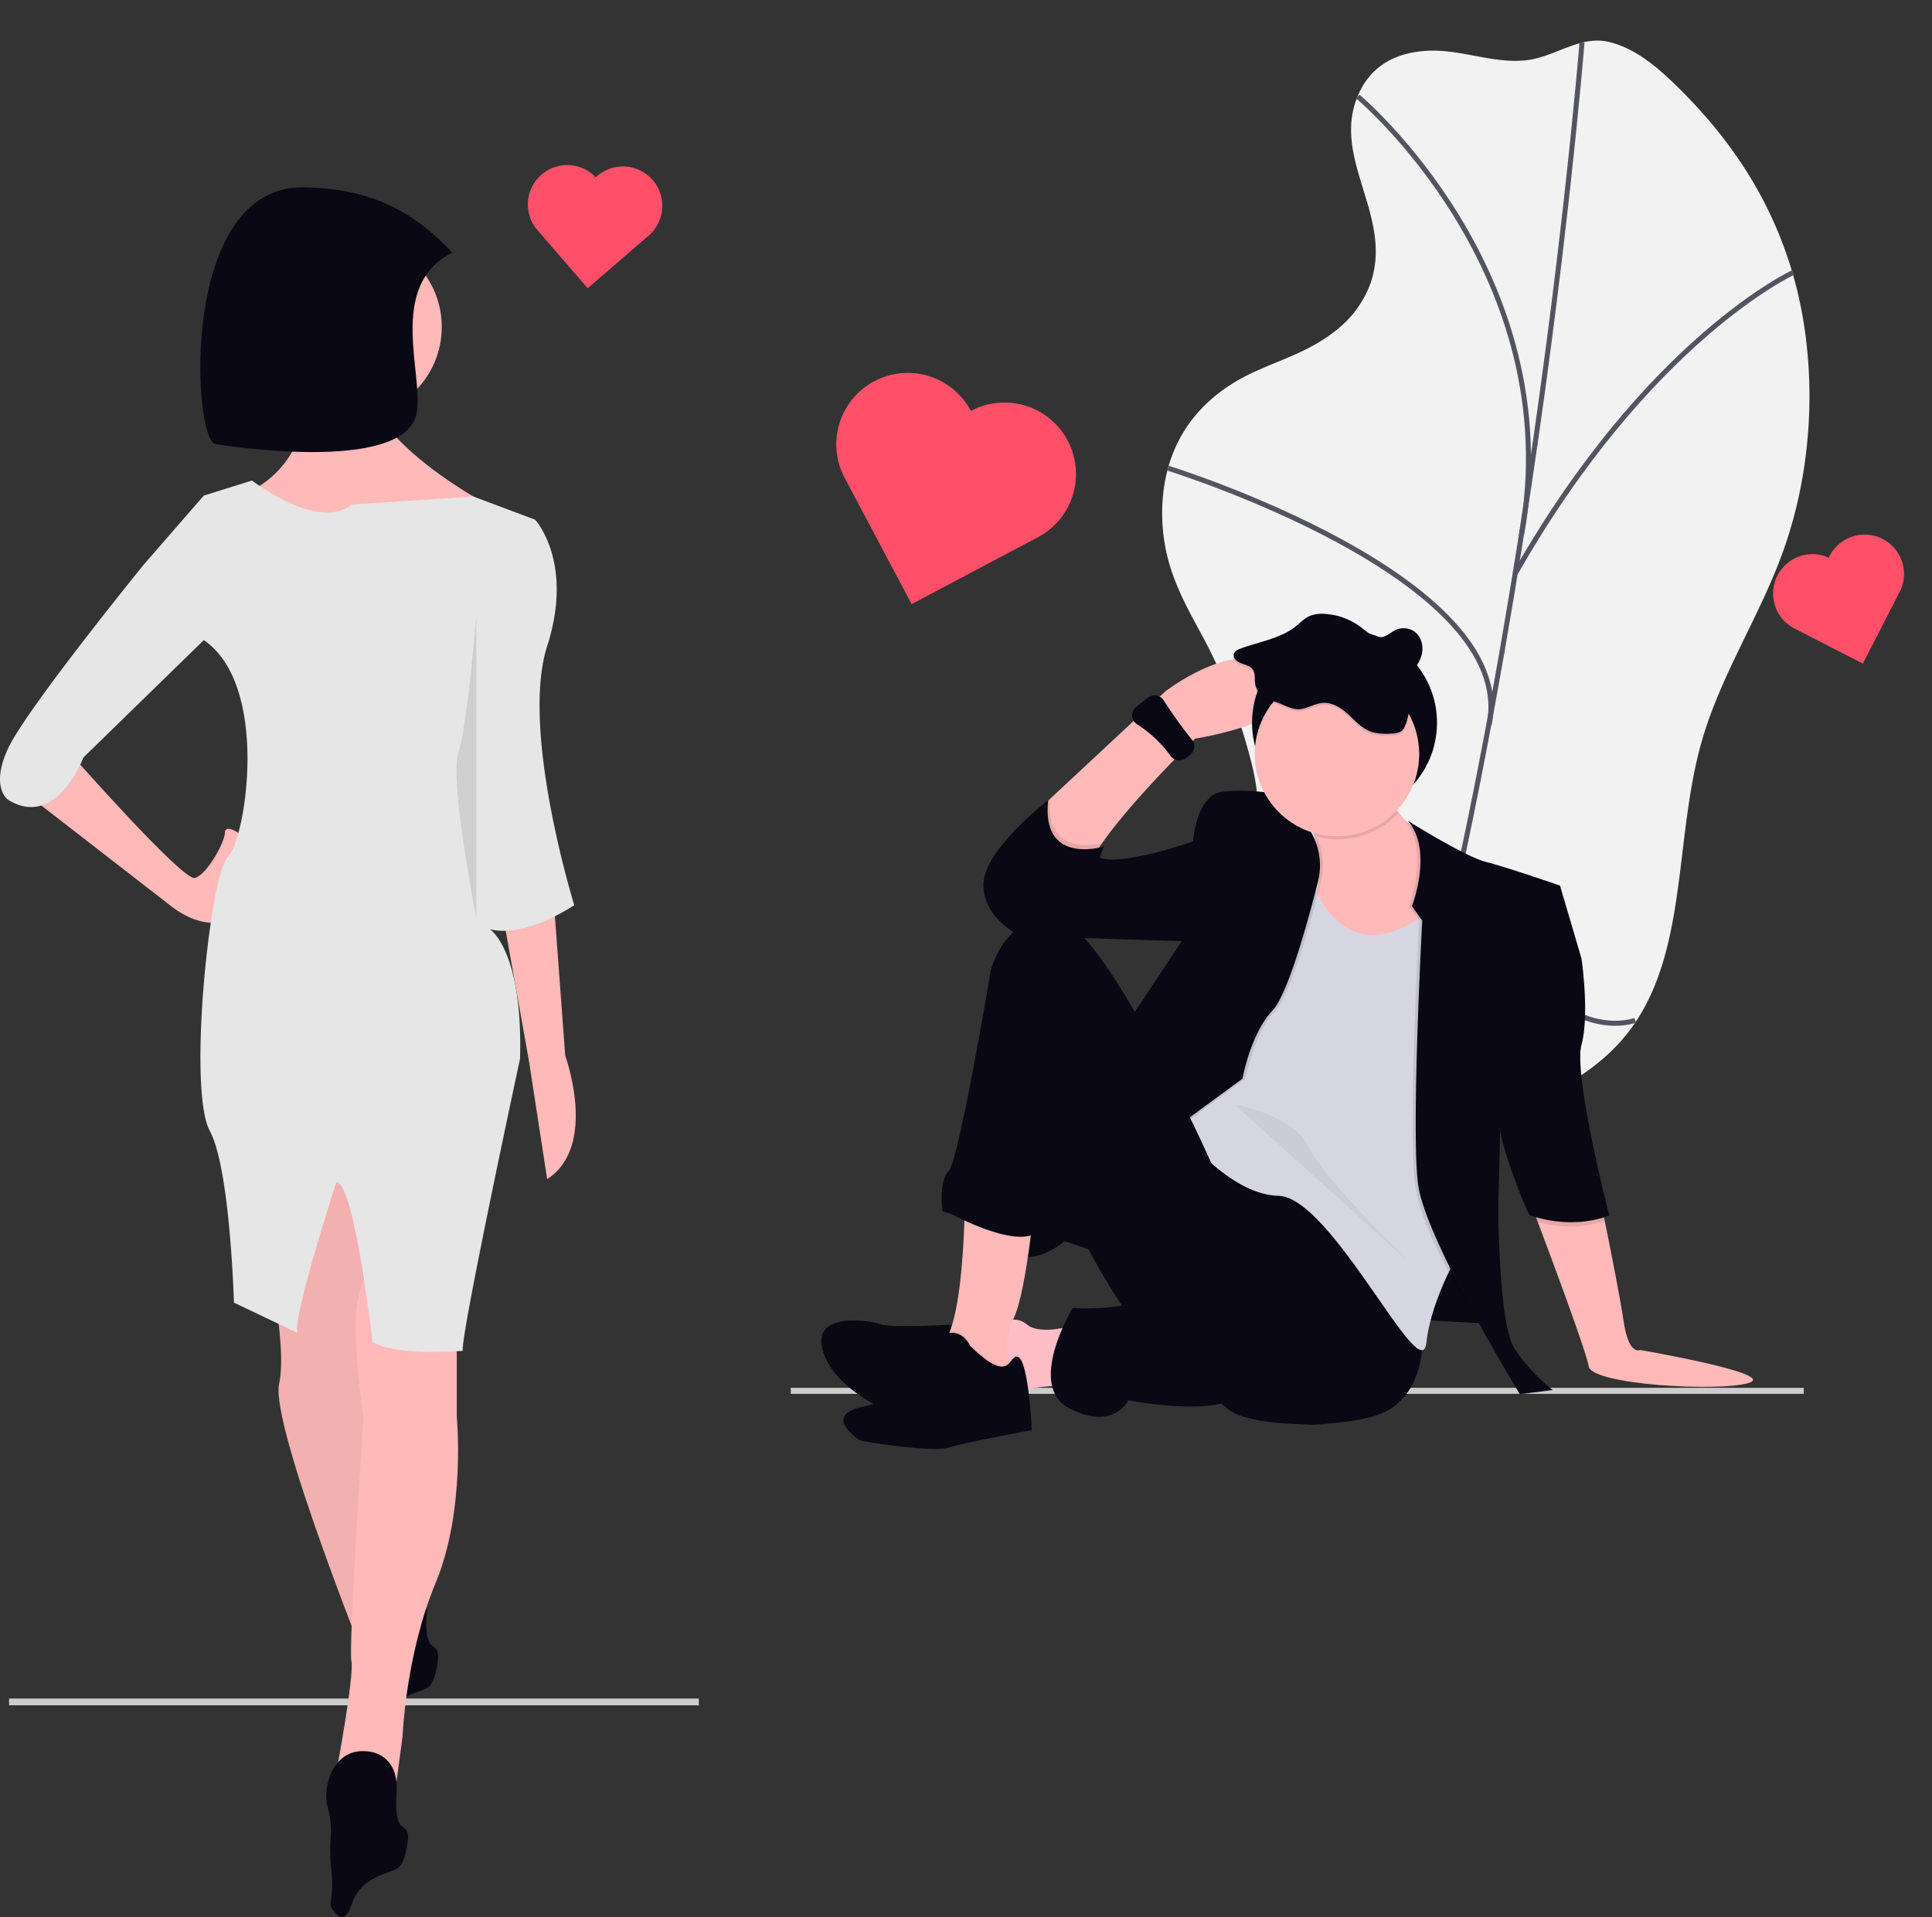
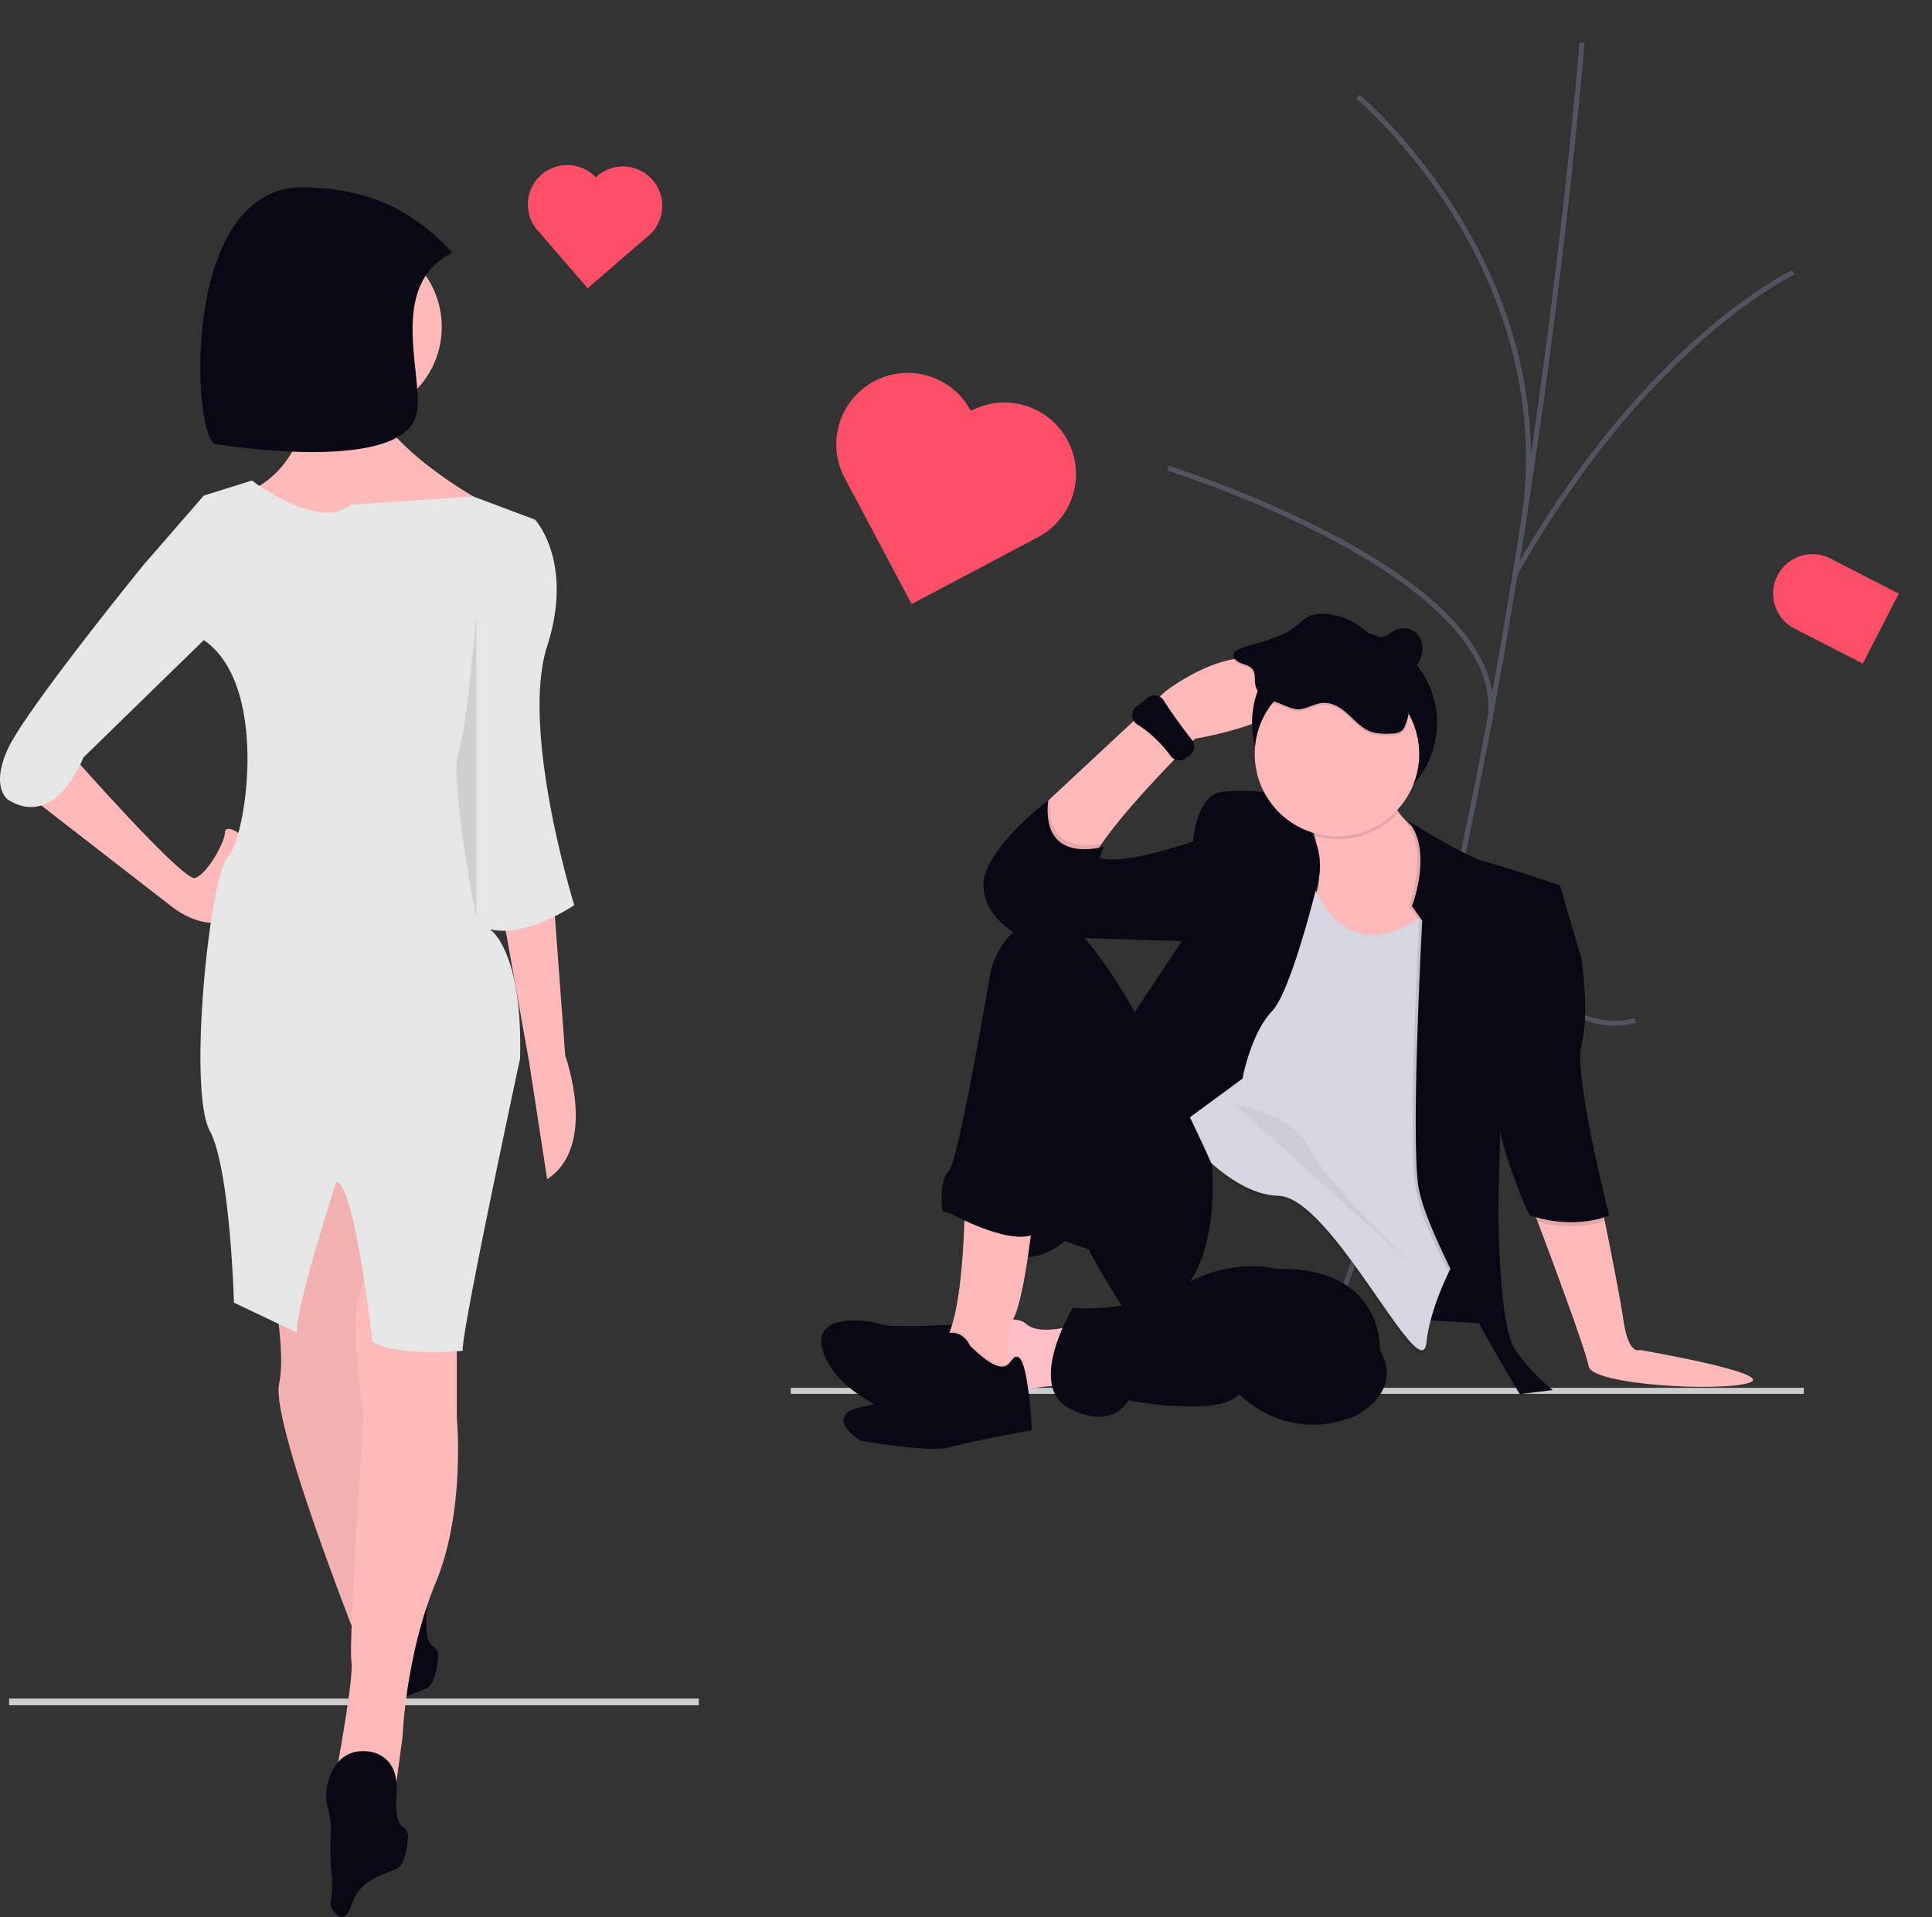
<svg xmlns="http://www.w3.org/2000/svg" width="769.186" height="763.362" viewBox="0 0 769.186 763.362" role="img" artist="Katerina Limpitsouni" source="https://undraw.co/">
  <rect x="0" y="0" width="769.186" height="763.362" fill="#333333" stroke="none" />
  <g id="Group_261" data-name="Group 261" transform="translate(-555.793 -176.736)">
    <rect id="Rectangle_462" data-name="Rectangle 462" width="274.607" height="2.683" transform="translate(559.398 853.092)" fill="#ccc" />
    <rect id="Rectangle_462-2" data-name="Rectangle 462" width="403.308" height="2.394" transform="translate(870.623 729.367)" fill="#ccc" />
-     <path id="Path_4478-1151" data-name="Path 4478" d="M86.584,11.164C77.033,12.579,65.546,17,60.826,30.657c-9.262,26.772,18.906,47.038,12.418,75.011A42.049,42.049,0,0,1,61.45,125.831c-9.9,9.737-21.178,13.963-31.883,20.573S7.748,163.383,2.73,179.311C-2.1,194.633-.007,211.566,5.011,224.217S17.624,246.3,24.41,256.7a220.1,220.1,0,0,1,20.619,40.689c2.43,6.265,4.654,12.874,5.446,20.377.875,8.555-.233,17.761-1.331,26.772L39.351,424.6c-1.3,10.659-2.616,21.5-1.862,31.771.847,11.85,4.347,22.183,7.8,32.274,7.447,21.764,15.415,44.375,29.444,56.43s36.072,9.421,47.931-12.883c11.292-21.233,9.216-50.51,18.841-73.317,15.173-35.942,50.873-38.846,68.047-72.963,16.486-32.73,7.261-74.6,13.879-112.637,4.748-27.256,17.584-51.618,24.2-78.437,9.495-38.641,4.962-79.554-7.605-110.375S207.654,31.83,186.356,14.934c-9.03-7.159-18.618-13.628-29.3-14.82C145.658-1.151,136.572,8.437,125.6,10.848,112.844,13.687,99.532,9.256,86.584,11.164Z" transform="matrix(0.995, 0.105, -0.105, 0.995, 1039.641, 176.736)" fill="#f2f2f2" />
    <path id="Path_4479-1152" data-name="Path 4479" d="M55.257,0S64.24,348.859,0,550.592" transform="matrix(0.995, 0.105, -0.105, 0.995, 1130.648, 187.896)" fill="none" stroke="#535461" stroke-miterlimit="10" stroke-width="2" />
    <path id="Path_4480-1153" data-name="Path 4480" d="M0,0S90.873,60.936,83.091,166.629" transform="matrix(0.995, 0.105, -0.105, 0.995, 1096.387, 215.182)" fill="none" stroke="#535461" stroke-miterlimit="10" stroke-width="2" />
    <path id="Path_4481-1154" data-name="Path 4481" d="M0,0S143.43,28.411,137.771,88.146" transform="matrix(0.995, 0.105, -0.105, 0.995, 1020.834, 363.173)" fill="none" stroke="#535461" stroke-miterlimit="10" stroke-width="2" />
    <path id="Path_4482-1155" data-name="Path 4482" d="M97.454,0S42.942,32.451,0,130.743" transform="matrix(0.995, 0.105, -0.105, 0.995, 1172.809, 274.977)" fill="none" stroke="#535461" stroke-miterlimit="10" stroke-width="2" />
    <path id="Path_4483-1156" data-name="Path 4483" d="M74.964,58.646S37.58,78.325,0,0" transform="matrix(0.995, 0.105, -0.105, 0.995, 1138.391, 516.773)" fill="none" stroke="#535461" stroke-miterlimit="10" stroke-width="2" />
    <path id="Path_4484-1157" data-name="Path 4484" d="M757.75,499.847s91.068-3.273,96.277-43.667" transform="translate(300.133 105.979)" fill="none" stroke="#535461" stroke-miterlimit="10" stroke-width="2" />
    <path id="Path_4489-1158" data-name="Path 4489" d="M944.969,615.565c-11.457,3.68-62.6.813-63.821-6.547-.984-5.894-14.837-43.068-20.325-57.6L858.63,545.6l26.594-5.723s.974,4.664,2.321,11.307c2.46,12.131,6.172,30.841,7.488,39.837,2.043,13.907,6.547,11.457,6.547,11.457S956.426,611.885,944.969,615.565Z" transform="translate(307.168 111.816)" fill="#ffb9b9" />
    <path id="Path_4490-1159" data-name="Path 4490" d="M806.608,385s-2.043,12.27,15.544,23.727,2.45,52.781,2.45,52.781l-13.008.727a31.985,31.985,0,0,1-33.633-28.958h0s7.36-11.864-6.14-42.555Z" transform="translate(301.113 101.015)" fill="#ffb9b9" />
    <path id="Path_4491-1160" data-name="Path 4491" d="M737.372,372.923s-25.332,24.69-37.1,41.72a60.106,60.106,0,0,0-3.808,6.162c-8.558,16.367-28.573-10.237-21.652-19.437l4.771-4.45,45.924-42.79s31.5-24.551,47.454-6.953S737.372,372.923,737.372,372.923Z" transform="translate(294.248 97.933)" fill="#ffb9b9" />
    <ellipse id="Ellipse_799" data-name="Ellipse 799" cx="36.821" cy="36.821" rx="36.821" ry="36.821" transform="translate(1054.268 427.703)" fill="#090814" />
    <path id="Path_4492-1161" data-name="Path 4492" d="M649.217,588.93s-27.407,1.637-31.5,0-30.274-5.723-22.09,13.094S634.9,628.618,634.9,628.618l22.465-5.723Z" transform="translate(288.715 115.132)" fill="#090814" />
    <path id="Path_4493-1162" data-name="Path 4493" d="M649.217,588.93s-27.407,1.637-31.5,0-30.274-5.723-22.09,13.094S634.9,628.618,634.9,628.618l22.465-5.723Z" transform="translate(288.715 115.132)" opacity="0.05" />
-     <path id="Path_4494-1163" data-name="Path 4494" d="M738.813,513.49l55.028,22.294,31.3,66.485s.406,23.32-20.047,28.637-49.091,2.867-56.461-2.45S711,591.625,711,591.625Z" transform="translate(296.873 109.977)" fill="#090814" />
    <path id="Path_4495-1164" data-name="Path 4495" d="M735.1,513.49l47.636,17.843,27.1,53.209s.353,18.667-17.351,22.925-42.5,2.289-48.866-1.968S711,576.028,711,576.028Z" transform="translate(296.873 109.977)" opacity="0.05" />
    <path id="Path_4496-1165" data-name="Path 4496" d="M691.568,588.954s-14.324,4.91-20.047,0-15.961,1.252-15.961,1.252l4.5,26.594s20.454-4.5,31.5-3.273Z" transform="translate(293.006 115.107)" fill="#ffbdc6" />
    <path id="Path_4497-1166" data-name="Path 4497" d="M691.568,588.954s-14.324,4.91-20.047,0-15.961,1.252-15.961,1.252l4.5,26.594s20.454-4.5,31.5-3.273Z" transform="translate(293.006 115.107)" fill="#ffb9b9" opacity="0.05" />
    <path id="Path_4498-1167" data-name="Path 4498" d="M699.448,567.823l-13.094-4.5s-14.324,12.687-23.727,2.043,8.558-54.825,8.558-54.825l19.255-31.1,13.907,43.774,12.687,21.277Z" transform="translate(293.309 107.602)" fill="#090814" />
    <path id="Path_4499-1168" data-name="Path 4499" d="M699.448,567.823l-13.094-4.5s-14.324,12.687-23.727,2.043,8.558-54.825,8.558-54.825l19.255-31.1,13.907,43.774,12.687,21.277Z" transform="translate(293.309 107.602)" opacity="0.05" />
    <path id="Path_4500-1169" data-name="Path 4500" d="M692.58,522.35l29.461,4.086,5.723,27-36.414-2.043Z" transform="translate(424.961 150.624)" fill="#090814" />
-     <path id="Path_4501-1170" data-name="Path 4501" d="M692.58,522.35l29.461,4.086,5.723,27-36.414-2.043Z" transform="translate(424.961 150.624)" opacity="0.05" />
    <path id="Path_4502-1171" data-name="Path 4502" d="M778.426,421.32s12.27,47.069,51.551,13.094l10.612,135s-13.094,20.871-15.137,39.688-37.644-58.1-58.911-58.5S724.2,520.529,724.2,520.529l23.952-49.273Z" transform="translate(297.791 103.548)" opacity="0.1" />
    <path id="Path_4503-1172" data-name="Path 4503" d="M778.8,420.17s12.27,47.069,51.551,13.094l10.633,135.013s-13.094,20.871-15.137,39.688-37.634-58.1-58.911-58.537S724.6,519.357,724.6,519.357l23.962-49.273Z" transform="translate(297.82 103.468)" fill="#d6d6e3" />
-     <path id="Path_4504-1173" data-name="Path 4504" d="M777.073,391.983s-17.18-2.867-27-1.23-11.051,19.641-11.051,19.641-27.813,9.82-37.227,6.547c0,0-46.234-3.273-46.234,10.633s14.73,20.454,14.73,20.454,64.185,2.139,64.645,2.043c14.73-4.086-.406,0-.406,0l-26.594,40.094,24.551,33.954,26.187-19.255s3.263-17.961,11.821-26.968c6.14-6.418,14.153-35.387,18.186-51.423a26.284,26.284,0,0,0-2.974-20.069Z" transform="translate(293.006 101.381)" opacity="0.1" />
    <path id="Path_4505-1174" data-name="Path 4505" d="M700.273,410.976a60.1,60.1,0,0,0-3.808,6.162C687.907,433.5,667.892,406.9,674.813,397.7l4.771-4.45C677.819,414.378,695.01,412.131,700.273,410.976Z" transform="translate(294.248 101.59)" opacity="0.1" />
    <path id="Path_4506-1175" data-name="Path 4506" d="M729.407,444.758H729S744.126,440.672,729.407,444.758Z" transform="translate(298.127 105.057)" opacity="0.1" />
    <path id="Path_4507-1176" data-name="Path 4507" d="M775.922,391.983s-17.18-2.867-27-1.23-11.051,19.641-11.051,19.641-27.813,9.82-37.227,6.547l1.637-4.5s-24.957,7.777-22.09-18.41c0,0-25.77,19.641-25.77,33.547s14.73,20.454,14.73,20.454,64.185,2.139,64.645,2.043c14.73-4.086-.406,0-.406,0l-26.594,40.094,24.551,33.954,26.187-19.255s3.273-18,11.864-27c6.14-6.418,14.153-35.387,18.186-51.423a26.284,26.284,0,0,0-2.974-20.069Z" transform="translate(292.926 101.381)" fill="#090814" />
    <path id="Path_4508-1177" data-name="Path 4508" d="M846.8,516.16l-.053,2.247a4.888,4.888,0,0,1,.053-2.247Z" transform="translate(306.332 110.163)" opacity="0.1" />
    <path id="Path_4509-1178" data-name="Path 4509" d="M887.567,551.187a46.758,46.758,0,0,1-26.744.235L858.63,545.6l26.594-5.723S886.208,544.544,887.567,551.187Z" transform="translate(307.168 111.816)" opacity="0.1" />
    <path id="Path_4510-1179" data-name="Path 4510" d="M811.22,401.43s22.914,14.324,31.1,16.367,29.461,9.414,29.461,9.414l8.558,29.044s3.273,22.09,0,34.371-33.954,35.591-32.317,31.911l-.813,32.317s0,47.069,6.547,56.868-12.473-9.628-12.473-9.628-23.117-34.157-25.984-55.841,1.637-105.146,1.637-105.146l-4.086-5.723S821.447,413.294,811.22,401.43Z" transform="translate(303.861 102.16)" opacity="0.1" />
    <path id="Path_4511-1180" data-name="Path 4511" d="M812.37,401.43s22.914,14.324,31.1,16.367,29.461,9.414,29.461,9.414l8.558,29.044s3.273,22.09,0,34.371,11.051,67.918,11.051,67.918-13.19,6.1-31.5,0c-1.23-.406-13.5-32.317-11.864-36.008l-.824,32.317s0,47.069,6.547,56.868a75.758,75.758,0,0,0,15.137,16.367l-13.094,1.637s-37.644-61.778-40.5-83.44,1.637-105.146,1.637-105.146l-4.086-5.723S822.6,413.294,812.37,401.43Z" transform="translate(303.941 102.16)" fill="#090814" />
    <path id="Path_4512-1181" data-name="Path 4512" d="M712.823,595.325s-27.407-39.688-26.187-58.1c0,0-3.273,25.364-6.953,27s-40.5-9.82-40.5-9.82-1.637-11.864,2.45-15.961S658.4,458.665,658.4,458.665s4.5-20.454,24.133-21.684,63.821,98.6,63.821,98.6S752.874,595.325,712.823,595.325Z" transform="translate(291.84 104.639)" fill="#090814" />
    <path id="Path_4513-1182" data-name="Path 4513" d="M648.253,534.52s.813,57.274-9.414,66.688,29.867,14.324,29.867,14.324-6.953-13.907-1.23-24.957,9.414-56.055,9.414-56.055Z" transform="translate(291.721 111.443)" fill="#ffb9b9" />
    <path id="Path_4514-1183" data-name="Path 4514" d="M652.728,596.44s-4.086-10.227-15.137-2.043c0,0-9.82,22.914-27,26.187s-2.45,13.094-1.637,13.5,28.637,4.91,35.184,2.867S677.3,630,677.3,630s-1.23-27-5.349-29.044S669.919,613.214,652.728,596.44Z" transform="translate(289.289 115.397)" opacity="0.05" />
    <path id="Path_4515-1184" data-name="Path 4515" d="M652.728,597.2s-4.086-10.227-15.137-2.043c0,0-9.82,22.914-27,26.188s-2.45,13.094-1.637,13.5,28.637,4.91,35.184,2.867,33.162-6.953,33.162-6.953-1.23-27-5.349-29.044S669.919,613.974,652.728,597.2Z" transform="translate(289.289 115.451)" fill="#090814" />
    <path id="Path_4516-1185" data-name="Path 4516" d="M722.266,356.678a190.389,190.389,0,0,0,11.147,15.554,4.279,4.279,0,0,1-.62,6.2l-1.6,1.252a4.279,4.279,0,0,1-6.151-.856,48.79,48.79,0,0,0-13.222-12.516,4.279,4.279,0,0,1-.4-7.06l4.568-3.594a4.279,4.279,0,0,1,6.279,1.016Z" transform="translate(296.783 98.902)" fill="#090814" />
    <path id="Path_4517-1186" data-name="Path 4517" d="M811.266,399.459c-5.253-7.488-4.279-13.329-4.279-13.329l-34.778,5.723a112.32,112.32,0,0,1,5.948,16.688,32.713,32.713,0,0,0,33.109-9.082Z" transform="translate(301.141 101.093)" opacity="0.1" />
    <ellipse id="Ellipse_800" data-name="Ellipse 800" cx="32.734" cy="32.734" rx="32.734" ry="32.734" transform="translate(1055.346 444.262)" fill="#ffb9b9" />
    <path id="Path_4518-1187" data-name="Path 4518" d="M774.261,363.1c3.091-.513,5.841-2.332,8.975-2.482,4.022-.2,7.542,2.332,10.334,4.964s5.5,5.605,9.328,6.739a23.063,23.063,0,0,0,7.488.5,6.954,6.954,0,0,0,4.022-.995A5,5,0,0,0,815.8,369.8a19.255,19.255,0,0,0-.118-15.565,2.621,2.621,0,0,1-.375-1.69,2.57,2.57,0,0,1,.578-.931c2.589-3.113,5.424-6.237,6.493-10.013s-.235-8.43-4.14-10.109a7.787,7.787,0,0,0-6.151.064c-1.819.834-3.209,2.375-5.231,2.792-3.316.685-6.151-1.979-8.74-3.958a26.251,26.251,0,0,0-13.907-5.178,13.458,13.458,0,0,0-6.483.856c-2.075.941-3.594,2.632-5.349,4.022-5.905,4.771-14.174,6.108-21.566,8.708-1.412.492-2.985,1.252-3.209,2.589-.3,1.53,1.326,2.8,2.9,3.423s3.4,1.006,4.472,2.225c1.369,1.583.888,3.83,1.145,5.819.492,3.947,3.969,6.119,7.8,7.274C766.933,361.031,771.1,363.62,774.261,363.1Z" transform="translate(299.422 96.839)" opacity="0.1" />
    <path id="Path_4519-1188" data-name="Path 4519" d="M774.264,362.326c3.092-.513,5.841-2.332,8.975-2.482,4.022-.2,7.542,2.332,10.334,4.964s5.5,5.605,9.328,6.739a23.066,23.066,0,0,0,7.488.5,6.954,6.954,0,0,0,3.969-1.006,5,5,0,0,0,1.391-2.022,19.256,19.256,0,0,0-.118-15.565,2.621,2.621,0,0,1-.375-1.69,2.568,2.568,0,0,1,.578-.931c2.589-3.113,5.424-6.237,6.493-10.013s-.235-8.43-4.14-10.109a7.788,7.788,0,0,0-6.151.064c-1.819.834-3.209,2.375-5.231,2.792-3.316.685-6.151-1.979-8.74-3.958a26.252,26.252,0,0,0-13.907-5.178,13.457,13.457,0,0,0-6.483.856c-2.075.941-3.594,2.632-5.349,4.022-5.905,4.771-14.174,6.108-21.566,8.708-1.412.492-2.985,1.252-3.209,2.589-.3,1.53,1.326,2.8,2.9,3.423s3.4,1.006,4.472,2.225c1.369,1.583.888,3.83,1.145,5.819.492,3.947,3.969,6.119,7.8,7.274C766.936,360.272,771.108,362.861,774.264,362.326Z" transform="translate(299.418 96.783)" fill="#090814" />
    <path id="Path_4520-1189" data-name="Path 4520" d="M747.84,507s23.374,3.99,29.215,16.581,40.939,46.759,40.939,46.759" transform="translate(299.441 109.524)" opacity="0.05" />
    <g id="Group_254" data-name="Group 254" transform="translate(930.654 560.779)" opacity="0.05">
      <path id="Path_4521-1190" data-name="Path 4521" d="M680.465,554.6c-3.68,1.637-40.5-9.82-40.5-9.82a39.1,39.1,0,0,1,.128-10.7c-2.14,5.092-.941,13.575-.941,13.575s36.821,11.457,40.5,9.82c1.22-.546,2.4-3.691,3.423-7.659C682.252,552.351,681.364,554.191,680.465,554.6Z" transform="translate(-638.817 -449.367)" />
      <path id="Path_4522-1191" data-name="Path 4522" d="M658.784,454.89a24.123,24.123,0,0,0-.76,2.535s-8.879,53.017-14.174,72.743C648.749,514.143,657.992,459.6,658.784,454.89Z" transform="translate(-638.466 -454.89)" />
      <path id="Path_4523-1192" data-name="Path 4523" d="M710.48,586.12S683.073,546.432,684.3,528c0,0-.3,2.289-.813,5.541,1.241,19.33,26.22,55.434,26.22,55.434,19.063,0,27.578-13.5,31.269-27.674C736.86,574.374,728.259,586.12,710.48,586.12Z" transform="translate(-635.702 -449.791)" />
    </g>
    <path id="Path_4524-1193" data-name="Path 4524" d="M642.76,549.231s25,13.757,34.007,7.21,3.273-16.774,3.273-16.774l-6.953-11.457H649.766L642,541.71Z" transform="translate(292.059 111.003)" fill="#090814" />
    <path id="Path_4525-1194" data-name="Path 4525" d="M810.545,600.565s1.637-32.734-40.094-32.317-1.637,0-1.637,0-16.367-4.91-36.821,6.547-43.774,9-43.774,9-18.817,31.1-1.23,40.094,23.32-3.273,23.32-3.273,36.008,6.953,44.181-2.45c0,0,18,19.641,45.411,9C799.955,627.159,820.409,618.163,810.545,600.565Z" transform="translate(294.674 113.723)" fill="#090814" />
    <path id="Path_4546-1195" data-name="Path 4546" d="M49.953,9.826A28.447,28.447,0,0,0,6.942,47.069l37.322,43L87.275,52.826a28.469,28.469,0,1,0-37.322-43Z" transform="translate(895.871 319.553) rotate(13)" fill="#fd5068" />
-     <path id="Path_4550-1196" data-name="Path 4550" d="M609.747,364.232a15.68,15.68,0,0,0-23.7,20.482l20.481,23.7,23.7-20.482a15.68,15.68,0,1,0-20.482-23.7Z" transform="translate(582.088 289.512) rotate(-22)" fill="#fd5068" />
+     <path id="Path_4550-1196" data-name="Path 4550" d="M609.747,364.232a15.68,15.68,0,0,0-23.7,20.482l20.481,23.7,23.7-20.482Z" transform="translate(582.088 289.512) rotate(-22)" fill="#fd5068" />
    <path id="Path_4532-1197" data-name="Path 4532" d="M363.364,685.7s13.19,0,11.991,16.787c-.648,9.089.815,12.207,2.29,13.19a4.6,4.6,0,0,1,2.3,4.233c-.384,4.449-1.475,11.044-4.593,12.6-4.8,2.4-14.389,3.6-17.986,14.389s-8.394,0-8.394,0a49.787,49.787,0,0,0,.564-12.77,79.211,79.211,0,0,1-.312-15.9,34.306,34.306,0,0,0-1.451-10.9C345.977,699.491,350.174,684.5,363.364,685.7Z" transform="translate(350.311 116.453)" fill="#090814" />
    <path id="Path_4534-1198" data-name="Path 4534" d="M255.7,414.69s44.367,50.362,49.163,49.163,11.991-14.389,11.991-17.986,5.4,0,5.4,0-1.8,35.973-6.6,35.973-10.792,0-19.186-6L237.71,430.278Z" transform="translate(328.477 62.509)" fill="#ffb9b9" />
    <path id="Path_4535-1199" data-name="Path 4535" d="M416.294,460.69l4.8,64.751s13.19,35.973-7.195,49.163L406.7,527.839,394.71,460.69Z" transform="translate(359.734 71.667)" fill="#ffb9b9" />
    <path id="Path_4536-1200" data-name="Path 4536" d="M316.71,584.256s9.593,39.57,6,56.357,37.172,117.511,37.172,117.511l14.389-14.389L364.674,632.22,352.683,538.69Z" transform="translate(344.203 87.196)" fill="#ffb9b9" />
    <path id="Path_4537-1201" data-name="Path 4537" d="M316.71,584.256s9.593,39.57,6,56.357,37.172,117.511,37.172,117.511l14.389-14.389L364.674,632.22,352.683,538.69Z" transform="translate(344.203 87.196)" opacity="0.05" />
    <path id="Path_4538-1202" data-name="Path 4538" d="M388.674,609.862v37.172s3.6,37.172-8.394,65.95-13.19,61.154-13.19,61.154l-2.4,17.986-23.982-3.6s7.195-38.371,6-44.367,4.8-97.127,4.8-97.127-4.8-32.376-2.4-45.566,11.991-28.778,11.991-28.778Z" transform="translate(348.982 93.966)" fill="#ffb9b9" />
    <path id="Path_4539-1203" data-name="Path 4539" d="M353.364,745.7s13.19,0,11.991,16.787c-.647,9.089.815,12.207,2.29,13.19a4.6,4.6,0,0,1,2.3,4.233c-.384,4.449-1.475,11.044-4.593,12.6-4.8,2.4-14.389,3.6-17.986,14.389s-8.394,0-8.394,0a49.787,49.787,0,0,0,.564-12.77,79.214,79.214,0,0,1-.312-15.9,34.3,34.3,0,0,0-1.451-10.9C335.977,759.491,340.174,744.5,353.364,745.7Z" transform="translate(348.32 128.398)" fill="#090814" />
    <ellipse id="Ellipse_801" data-name="Ellipse 801" cx="35.973" cy="35.973" rx="35.973" ry="35.973" transform="translate(659.725 270.954)" fill="#ffb9b9" />
    <path id="Path_4540-1204" data-name="Path 4540" d="M337.5,277.69s10.792,50.362-29.977,62.353,45.566,26.38,45.566,26.38l61.154-21.584S345.9,311.265,362.684,277.69Z" transform="translate(340.199 35.232)" fill="#ffb9b9" />
    <path id="Path_4542-1205" data-name="Path 4542" d="M368.938,333.283l48.587-3.226,24.558,9.221s15.588,16.787,4.8,50.362,10.792,103.122,10.792,103.122-16.188,11.128-29.977,10.156a20.9,20.9,0,0,1-3.6-.564s13.19,8.394,11.991,51.561c0,0-23.982,111.516-22.783,116.312,0,0-26.38,2.4-35.973-3.6,0,0-7.195-63.552-14.389-63.552,0,0-16.787,51.561-15.588,59.955l-25.181-11.991s-1.475-53.36-9.593-68.349c-8.921-16.487,0-101.923,7.195-109.118s16.787-68.348-9.593-86.335l-47.964,46.765s-10.792,28.778-29.977,16.787c0,0-7.195-4.8,0-20.385S286.2,357.265,286.2,357.265l23.982-27.579,19.186-6S355.748,344.075,368.938,333.283Z" transform="translate(326.75 44.392)" fill="#e6e6e6" />
    <path id="Path_4543-1206" data-name="Path 4543" d="M388.526,368.19s-3.6,44.367-7.195,55.158,7.195,65.95,7.195,65.95" transform="translate(356.926 53.251)" opacity="0.1" />
    <path id="Path_4552-1207" data-name="Path 4552" d="M609.747,364.232a15.68,15.68,0,0,0-23.7,20.482l20.481,23.7,23.7-20.482a15.68,15.68,0,1,0-20.482-23.7Z" transform="translate(183.238 -116.892)" fill="#fd5068" />
    <path id="Path_2458-1208" data-name="Path 2458" d="M366.908,348.825c-26.3,13.146-11.127,49.038-14.231,64.1-5.084,24.668-80.063,12.132-80.063,12.132-9.122-1.641-14.682-103.133,35.276-102.235C333.072,323.272,350.494,331.268,366.908,348.825Z" transform="translate(368.963 -71.496)" fill="#090814" />
  </g>
</svg>